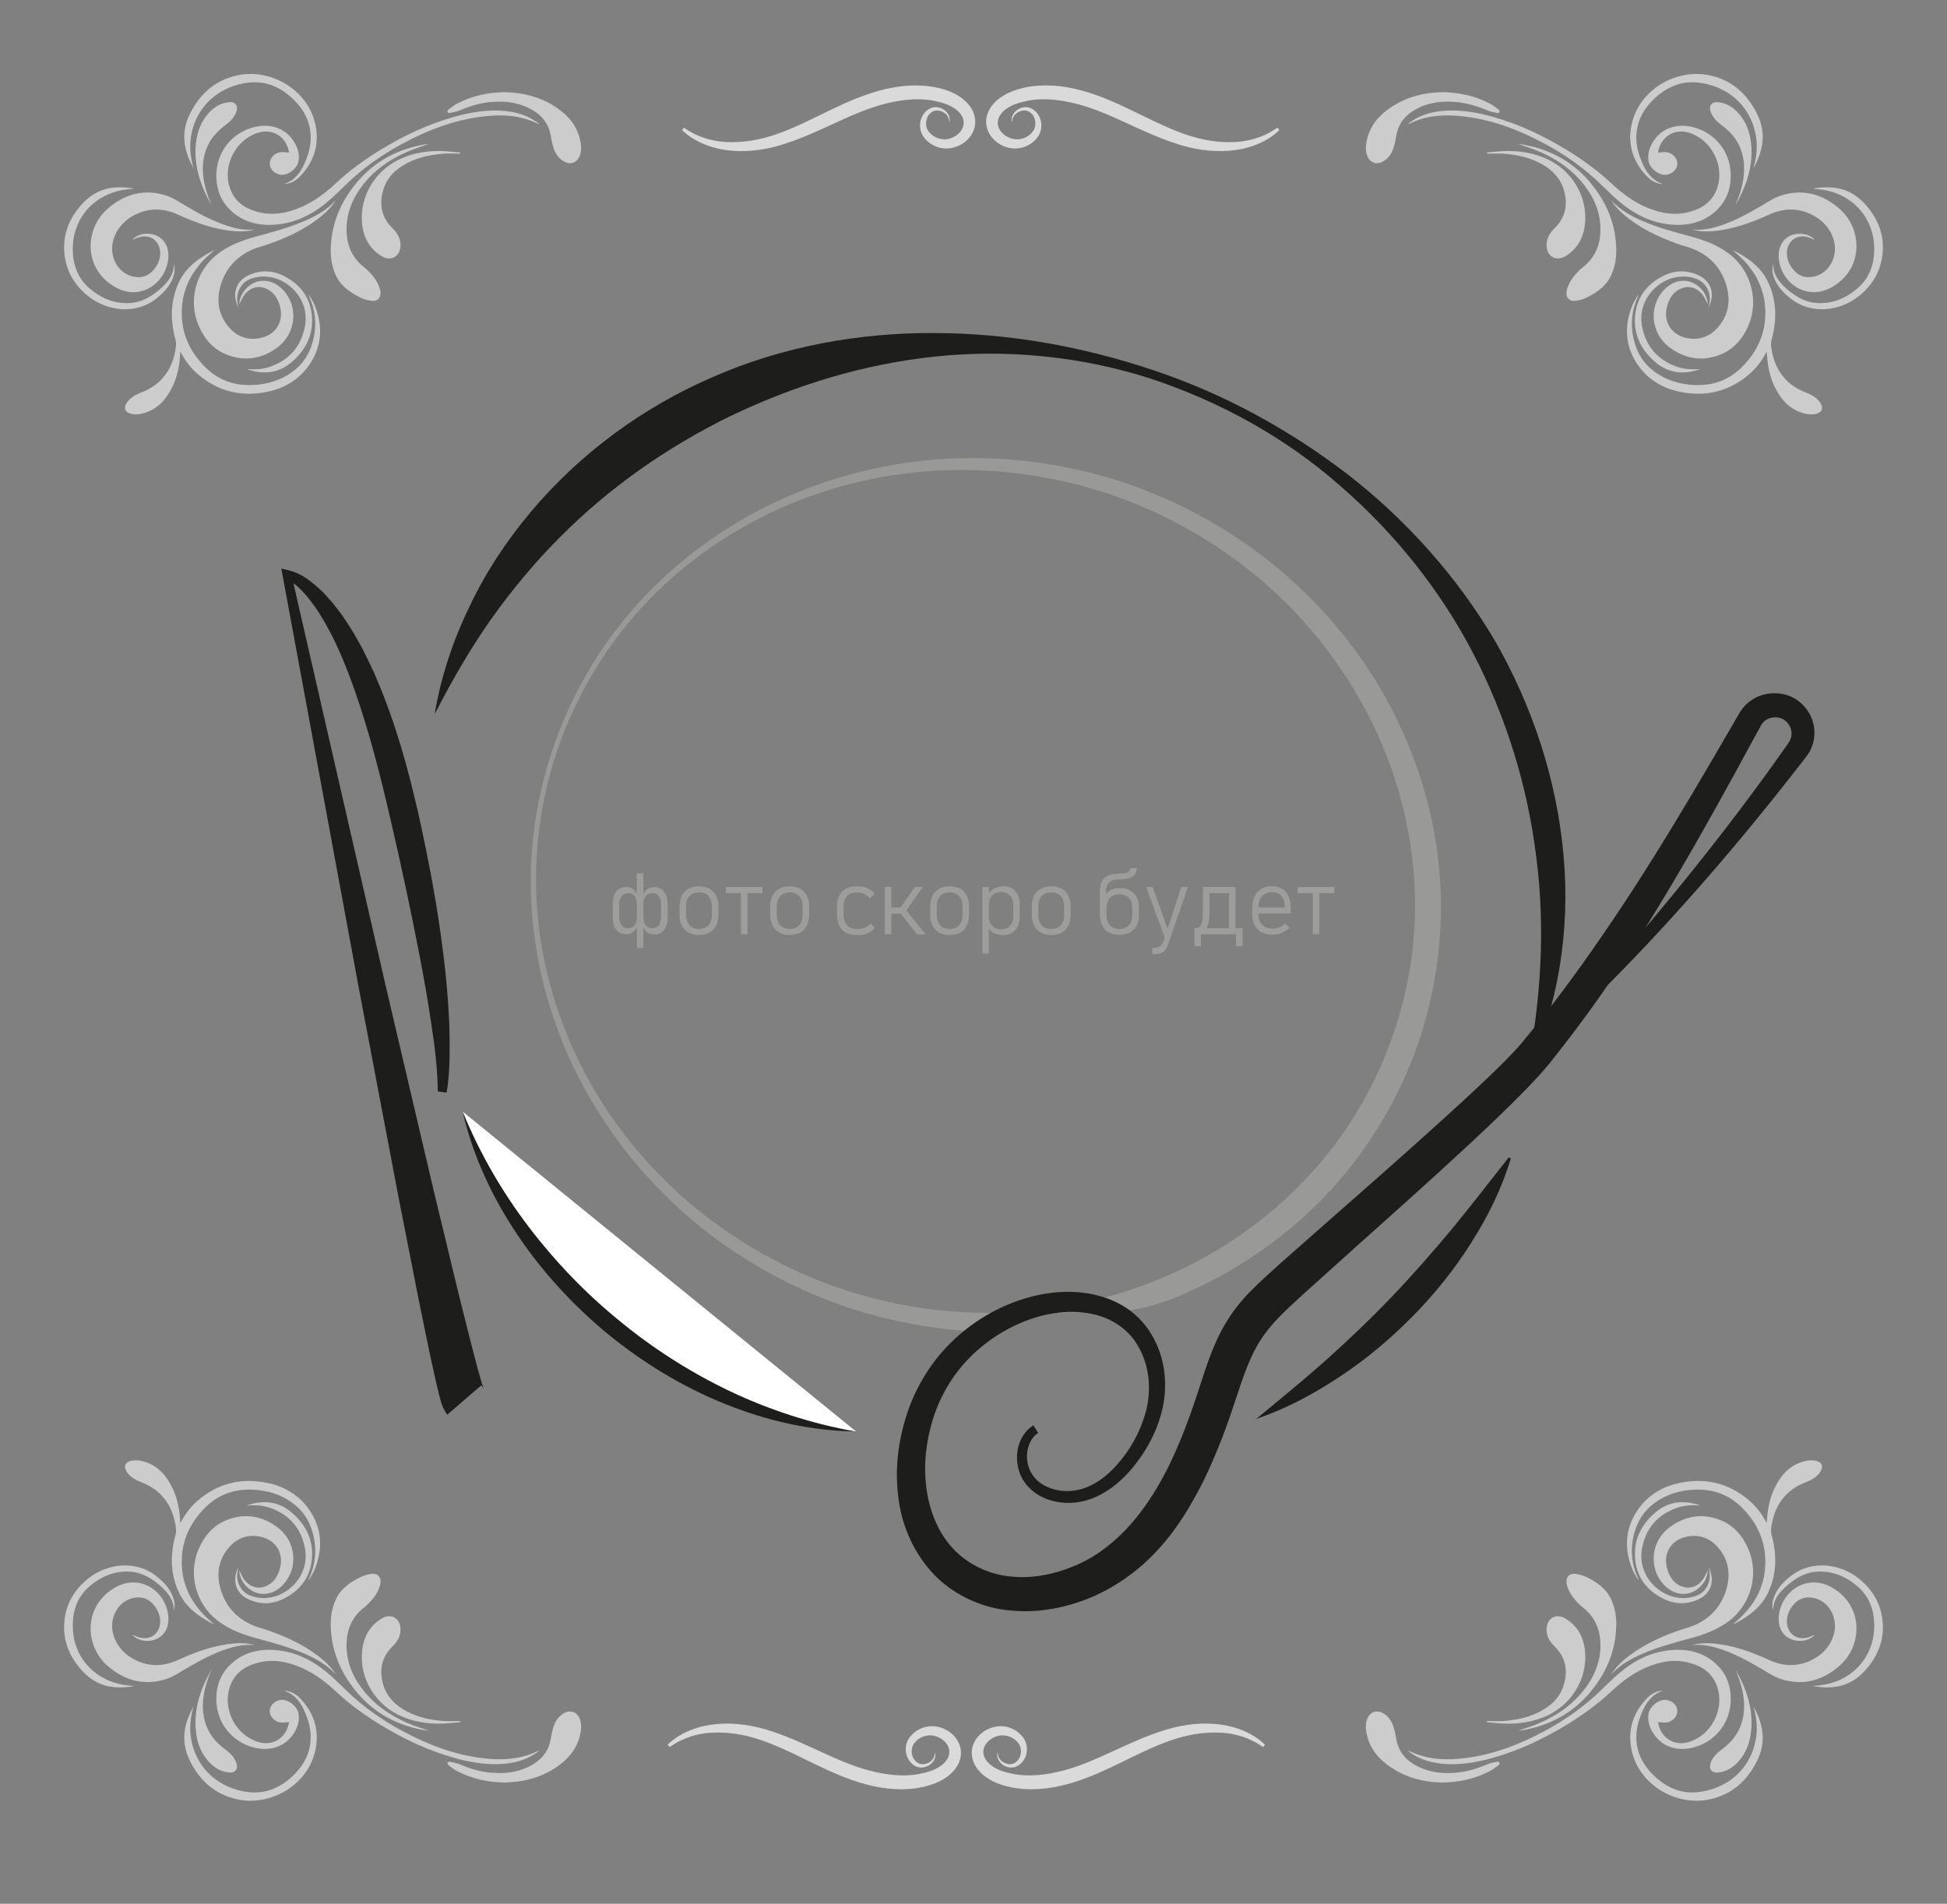
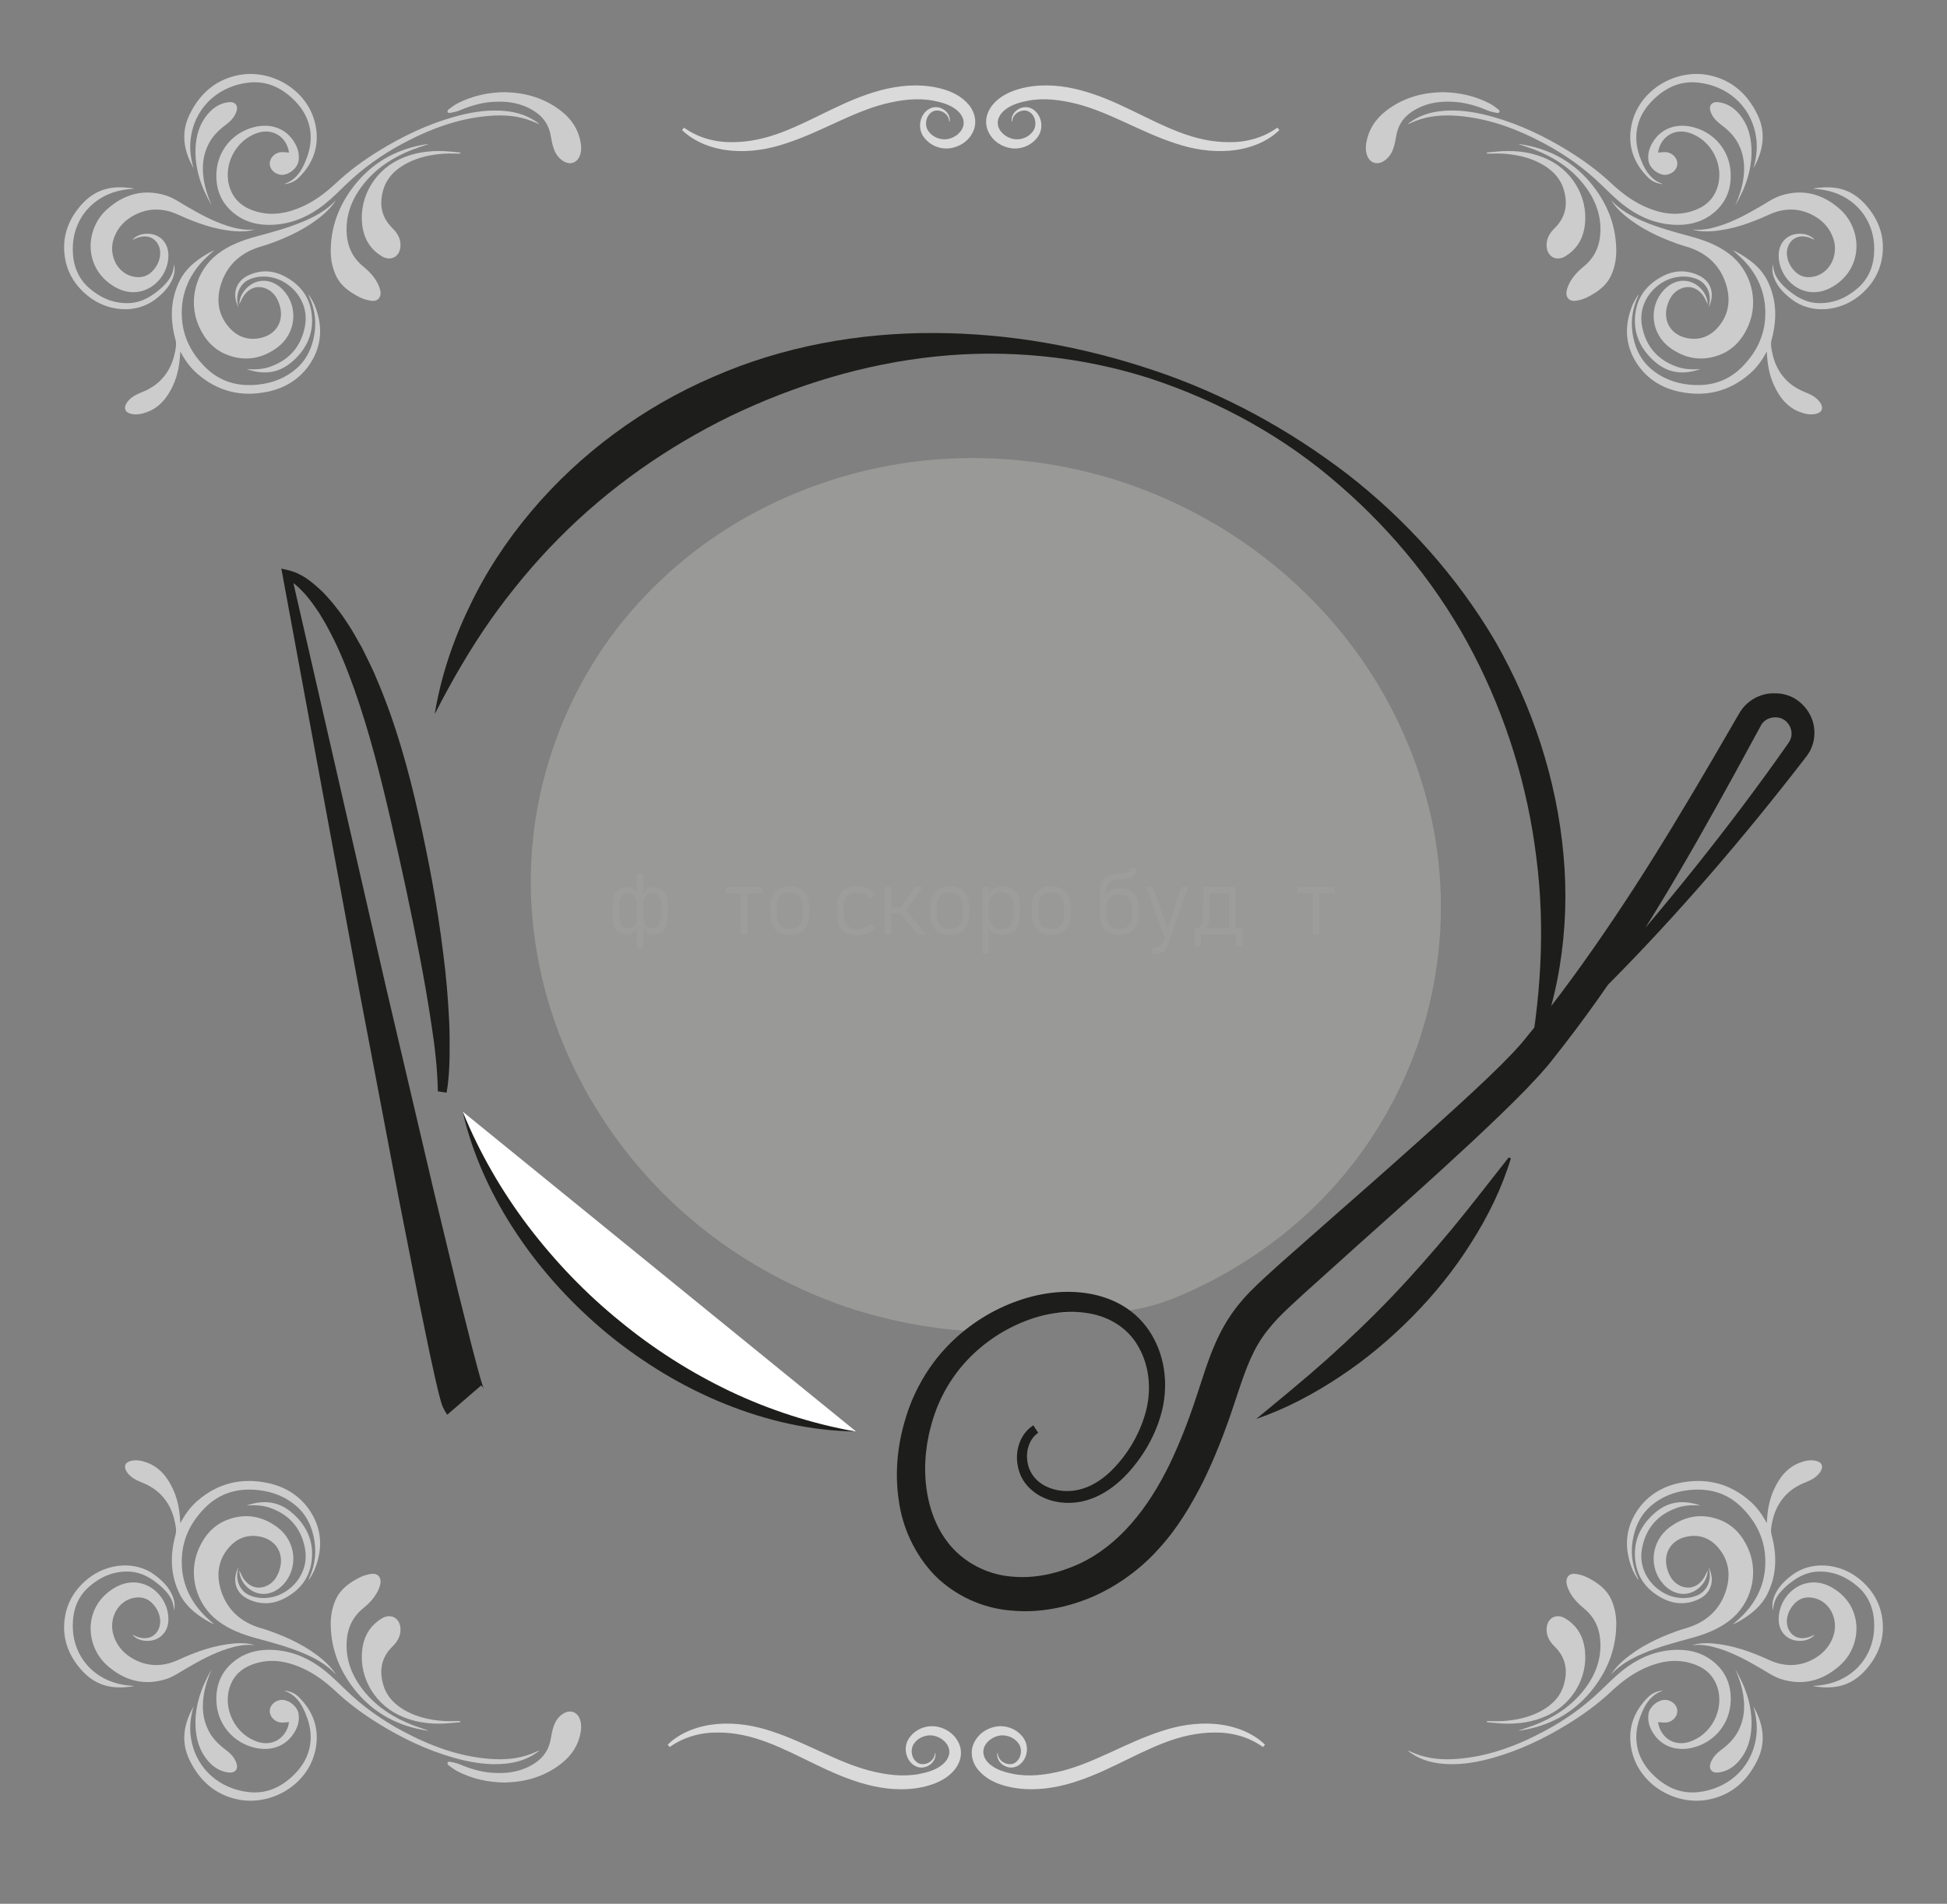
<svg xmlns="http://www.w3.org/2000/svg" id="_Слой_1" data-name="Слой 1" viewBox="0 0 220.22 215.35">
  <rect x="0" y="0" width="220.22" height="215.35" fill="#808080" stroke="none" />
  <defs>
    <style>
      .cls-1 {
        fill: #fff;
      }

      .cls-2 {
        fill: #9d9d9c;
      }

      .cls-3 {
        fill: #dadada;
      }

      .cls-4 {
        fill: #ccc;
      }

      .cls-5 {
        fill: #1d1d1b;
      }

      .cls-6 {
        fill: #999998;
      }
    </style>
  </defs>
  <g>
    <path class="cls-4" d="M182.25,189.38c.38-.62,.88-1.13,1.42-1.6,1.77-1.51,3.82-2.49,5.99-3.27,.36-.13,.72-.24,1.09-.35,2.09-.62,3.63-1.91,4.37-3.94,.66-1.81,.54-3.65-.8-5.18-.9-1.04-2.09-1.5-3.48-1.23-1.92,.37-2.84,2.03-2.2,3.88,.22,.63,.56,1.18,1.13,1.54,1.13,.71,2.38,.34,3.05-.91,.12-.22,.21-.46,.34-.68-.04,.76-.37,1.4-.92,1.91-1.19,1.11-2.87,.97-4.06-.31-1.75-1.89-1.46-4.92,.69-6.5,1.68-1.24,3.57-1.58,5.54-.86,1.61,.58,2.67,1.79,3.34,3.33,1.23,2.84,.31,6.24-2.15,8.12-1.33,1.02-2.85,1.57-4.44,2-1.81,.49-3.62,.98-5.35,1.72-1.33,.57-2.58,1.27-3.57,2.35Z" />
    <path class="cls-4" d="M159.26,198.02c.29,.12,.57,.25,.86,.36,1.51,.59,3.09,.7,4.69,.58,3.56-.27,6.82-1.5,9.93-3.17,2.31-1.24,4.44-2.75,6.33-4.58,.8-.77,1.58-1.56,2.45-2.25,1.57-1.25,3.34-2.09,5.36-2.29,1.9-.19,3.68,.17,5.14,1.48,1.3,1.16,1.82,2.67,1.73,4.38-.13,2.51-1.86,4.57-4.3,5.16-1.76,.43-3.38-.1-4.34-1.46-.49-.69-.77-1.45-.66-2.32,.11-.91,1.24-1.77,2.1-1.61,.68,.13,1.18,.66,1.17,1.26,0,.6-.53,1.19-1.19,1.28-.31,.04-.64-.02-.99-.04,.03,.13,.05,.31,.1,.47,.47,1.49,1.88,2.24,3.38,1.78,2.57-.78,4.08-3.74,3.2-6.28-.5-1.44-1.59-2.24-2.99-2.64-1.82-.53-3.56-.18-5.24,.58-1.42,.65-2.64,1.58-3.77,2.64-1.51,1.42-3.18,2.62-4.93,3.7-2.65,1.62-5.43,2.95-8.42,3.79-1.67,.47-3.38,.78-5.12,.71-1.49-.06-2.9-.38-4.15-1.24-.12-.08-.23-.17-.34-.25,0-.01,.02-.03,.02-.04Z" />
    <path class="cls-4" d="M191.41,186.09c.76-.23,1.54-.25,2.31-.19,2.25,.19,4.34,.94,6.37,1.87,1.8,.83,3.62,.78,5.32-.27,.95-.59,1.66-1.46,1.99-2.55,.55-1.81-.45-3.87-2.34-4.21-.85-.15-1.57,.07-2.15,.72-.42,.47-.69,1.01-.78,1.63-.2,1.38,.91,2.76,2.71,2.01,.13-.05,.26-.12,.4-.18-.2,.31-.78,.61-1.31,.67-1.58,.19-2.77-.85-2.75-2.47,.02-1.92,1.41-3.71,3.3-4.06,1.24-.22,2.32,.17,3.31,.89,3.01,2.2,2.72,6.3,.33,8.43-1.92,1.72-4.19,2.36-6.71,1.54-.8-.26-1.53-.77-2.27-1.2-1.5-.88-3.01-1.7-4.67-2.23-.94-.3-1.89-.49-2.88-.41-.07,0-.13,0-.2,0Z" />
    <path class="cls-4" d="M199.84,172.26c.06-1.32,.26-2.59,.81-3.78,.63-1.37,1.51-2.51,2.99-3.05,.54-.2,1.11-.31,1.69-.2,.74,.14,.97,.65,.55,1.28-.41,.61-1.04,.92-1.69,1.18-.83,.33-1.58,.78-2.2,1.43-.81,.85-1.29,1.86-1.53,3-.06,.28-.12,.56-.14,.85-.01,.21,0,.44,.06,.65,.62,2.28,.6,4.52-.47,6.68-.66,1.33-1.76,2.24-3.02,2.99-.29,.17-.59,.33-.9,.47,.39-.36,.8-.7,1.17-1.08,1.81-1.86,2.67-4.09,2.49-6.67-.15-2.16-1.12-3.97-2.64-5.49-1.68-1.67-3.72-2.22-6.03-1.96-1.6,.18-3.04,.74-4.27,1.8-1.06,.92-1.65,2.09-1.95,3.43-.36,1.61-.2,3.17,.48,4.68,.02,.05,.05,.1,.07,.16,0,0,0,.02,0,.1-.15-.23-.26-.4-.36-.58-.11-.19-.21-.39-.3-.59-.91-2.23-.88-4.42,.41-6.49,1.12-1.78,2.8-2.87,4.85-3.31,3-.64,5.69,0,8.02,2.04,.72,.63,1.29,1.38,1.75,2.22,.04,.08,.09,.16,.14,.24Z" />
    <path class="cls-4" d="M171.79,195.75c.63-.22,1.2-.4,1.76-.61,2.05-.8,3.89-1.94,5.33-3.64,1.37-1.62,2.21-3.46,2.14-5.63-.05-1.57-.62-2.92-1.87-3.94-.74-.6-1.39-1.3-1.77-2.19-.08-.18-.14-.38-.18-.57-.14-.7,.26-1.21,.96-1.14,.46,.05,.94,.19,1.36,.4,1.15,.58,2.19,1.3,2.74,2.54,.42,.95,.58,1.94,.55,2.96-.07,2.86-1.14,5.34-2.96,7.51-2.08,2.46-4.76,3.84-7.93,4.32-.02,0-.04,0-.13,0Z" />
-     <path class="cls-4" d="M162.97,201.62c-2.14-.04-4.35-.64-6.25-2.14-1.14-.9-1.91-2.05-2.17-3.5-.09-.48-.1-.95,.05-1.42,.28-.91,1.13-1.23,1.93-.71,.55,.35,.89,.87,1.08,1.47,.15,.45,.24,.92,.32,1.39,.25,1.48,1.13,2.45,2.42,3.1,1.38,.7,2.85,.84,4.36,.71,1.23-.11,2.4-.47,3.53-.95,.35-.15,.73-.21,1.1-.29,.08-.02,.23,.04,.26,.11,.03,.06-.03,.22-.09,.27-.32,.24-.64,.49-.99,.68-1.66,.86-3.43,1.28-5.54,1.3Z" />
    <path class="cls-4" d="M168.19,194.68c.6,0,1.2,.03,1.79,0,1.47-.1,2.9-.39,4.22-1.08,1.29-.68,2.3-1.64,2.7-3.09,.45-1.59,.18-3.03-1.03-4.23-.55-.54-.95-1.15-.94-1.96,0-1.25,1.06-1.89,2.13-1.24,1.15,.69,1.86,1.74,2.12,3.04,.63,3.17-1.07,6.44-4.05,7.88-1.65,.8-3.41,1.05-5.22,.96-.58-.03-1.15-.1-1.73-.15,0-.04,0-.09,0-.13Z" />
    <path class="cls-4" d="M198.28,192.95c1.14,1.98,1.54,4.03,.48,6.19-1.13,2.29-2.86,3.86-5.4,4.4-3.74,.81-8.05-1.62-8.84-5.7-.44-2.26,.25-4.24,1.89-5.86,.43-.43,.97-.66,1.59-.75,0,.03,0,.05-.01,.05-1.18,.42-1.82,1.35-2.28,2.44-.36,.84-.61,1.72-.63,2.64-.04,1.82,.73,3.3,2.02,4.52,1.39,1.32,3.01,2.05,4.97,1.84,3.1-.33,5.89-2.43,6.52-5.95,.23-1.25,.1-2.48-.25-3.69-.01-.04-.03-.09-.04-.13Z" />
    <path class="cls-4" d="M200.55,182.15c-.15-.53-.07-1.05,.12-1.55,.4-1.02,1.15-1.77,2.01-2.42,2.18-1.66,5.38-1.38,7.59,.4,1.5,1.21,2.43,2.75,2.65,4.67,.22,1.89-.3,3.59-1.46,5.11-.84,1.1-1.85,1.96-3.22,2.32-.9,.24-1.82,.23-2.73,.12-.15-.02-.31-.04-.46-.09,.84-.04,1.65-.17,2.44-.44,2.79-.98,4.52-3.45,4.5-6.41-.01-1.71-.53-3.22-1.85-4.38-1.26-1.1-2.71-1.74-4.41-1.71-1.2,.02-2.21,.5-3.13,1.2-.39,.29-.76,.62-1.09,.98-.57,.62-.96,1.33-.95,2.21Z" />
    <path class="cls-4" d="M196.27,188.81c1.17,2.02,1.95,4.17,1.83,6.55-.07,1.36-.43,2.63-1.3,3.7-.63,.77-1.41,1.32-2.43,1.44-.78,.09-1.15-.41-.86-1.15,.23-.59,.66-1.03,1.16-1.4,.81-.6,1.51-1.29,1.97-2.2,.65-1.28,.75-2.63,.53-4.03-.15-.95-.45-1.86-.83-2.74-.03-.06-.04-.12-.07-.18Z" />
    <path class="cls-4" d="M193.22,177.23c.7,1.24,.56,2.92-1.13,3.69-1.4,.64-2.8,.56-4.14-.17-1.59-.86-2.66-2.14-2.95-3.97-.32-2.04,.3-3.79,1.75-5.25,.78-.78,1.67-1.37,2.79-1.55,.95-.15,1.88,0,2.78,.32-.91-.07-1.81-.03-2.67,.27-2.13,.76-3.45,2.25-3.9,4.46-.62,3,1.65,5.23,3.72,5.64,.86,.17,1.7,.13,2.51-.21,1.07-.45,1.62-1.65,1.34-2.87-.02-.09-.05-.18-.09-.36Z" />
  </g>
  <g>
    <path class="cls-4" d="M37.97,189.38c-.38-.62-.88-1.13-1.42-1.6-1.77-1.51-3.82-2.49-5.99-3.27-.36-.13-.72-.24-1.09-.35-2.09-.62-3.63-1.91-4.37-3.94-.66-1.81-.54-3.65,.8-5.18,.9-1.04,2.09-1.5,3.48-1.23,1.92,.37,2.84,2.03,2.2,3.88-.22,.63-.56,1.18-1.13,1.54-1.13,.71-2.38,.34-3.05-.91-.12-.22-.21-.46-.34-.68,.04,.76,.37,1.4,.92,1.91,1.19,1.11,2.87,.97,4.06-.31,1.75-1.89,1.46-4.92-.69-6.5-1.68-1.24-3.57-1.58-5.54-.86-1.61,.58-2.67,1.79-3.34,3.33-1.23,2.84-.31,6.24,2.15,8.12,1.33,1.02,2.85,1.57,4.44,2,1.81,.49,3.62,.98,5.35,1.72,1.33,.57,2.58,1.27,3.57,2.35Z" />
    <path class="cls-4" d="M60.97,198.02c-.29,.12-.57,.25-.86,.36-1.51,.59-3.09,.7-4.69,.58-3.56-.27-6.82-1.5-9.93-3.17-2.31-1.24-4.44-2.75-6.33-4.58-.8-.77-1.58-1.56-2.45-2.25-1.57-1.25-3.34-2.09-5.36-2.29-1.9-.19-3.68,.17-5.14,1.48-1.3,1.16-1.82,2.67-1.73,4.38,.13,2.51,1.86,4.57,4.3,5.16,1.76,.43,3.38-.1,4.34-1.46,.49-.69,.77-1.45,.66-2.32-.11-.91-1.24-1.77-2.1-1.61-.68,.13-1.18,.66-1.17,1.26,0,.6,.53,1.19,1.19,1.28,.31,.04,.64-.02,.99-.04-.03,.13-.05,.31-.1,.47-.47,1.49-1.88,2.24-3.38,1.78-2.57-.78-4.08-3.74-3.2-6.28,.5-1.44,1.59-2.24,2.99-2.64,1.82-.53,3.56-.18,5.24,.58,1.42,.65,2.64,1.58,3.77,2.64,1.51,1.42,3.18,2.62,4.93,3.7,2.65,1.62,5.43,2.95,8.42,3.79,1.67,.47,3.38,.78,5.12,.71,1.49-.06,2.9-.38,4.15-1.24,.12-.08,.23-.17,.34-.25,0-.01-.02-.03-.02-.04Z" />
    <path class="cls-4" d="M28.82,186.09c-.76-.23-1.54-.25-2.31-.19-2.25,.19-4.34,.94-6.37,1.87-1.8,.83-3.62,.78-5.32-.27-.95-.59-1.66-1.46-1.99-2.55-.55-1.81,.45-3.87,2.34-4.21,.85-.15,1.57,.07,2.15,.72,.42,.47,.69,1.01,.78,1.63,.2,1.38-.91,2.76-2.71,2.01-.13-.05-.26-.12-.4-.18,.2,.31,.78,.61,1.31,.67,1.58,.19,2.77-.85,2.75-2.47-.02-1.92-1.41-3.71-3.3-4.06-1.24-.22-2.32,.17-3.31,.89-3.01,2.2-2.72,6.3-.33,8.43,1.92,1.72,4.19,2.36,6.71,1.54,.8-.26,1.53-.77,2.27-1.2,1.5-.88,3.01-1.7,4.67-2.23,.94-.3,1.89-.49,2.88-.41,.07,0,.13,0,.2,0Z" />
    <path class="cls-4" d="M20.39,172.26c-.06-1.32-.26-2.59-.81-3.78-.63-1.37-1.51-2.51-2.99-3.05-.54-.2-1.11-.31-1.69-.2-.74,.14-.97,.65-.55,1.28,.41,.61,1.04,.92,1.69,1.18,.83,.33,1.58,.78,2.2,1.43,.81,.85,1.29,1.86,1.53,3,.06,.28,.12,.56,.14,.85,.01,.21,0,.44-.06,.65-.62,2.28-.6,4.52,.47,6.68,.66,1.33,1.76,2.24,3.02,2.99,.29,.17,.59,.33,.9,.47-.39-.36-.8-.7-1.17-1.08-1.81-1.86-2.67-4.09-2.49-6.67,.15-2.16,1.12-3.97,2.64-5.49,1.68-1.67,3.72-2.22,6.03-1.96,1.6,.18,3.04,.74,4.27,1.8,1.06,.92,1.65,2.09,1.95,3.43,.36,1.61,.2,3.17-.48,4.68-.02,.05-.05,.1-.07,.16,0,0,0,.02,0,.1,.15-.23,.26-.4,.36-.58,.11-.19,.21-.39,.3-.59,.91-2.23,.88-4.42-.41-6.49-1.12-1.78-2.8-2.87-4.85-3.31-3-.64-5.69,0-8.02,2.04-.72,.63-1.29,1.38-1.75,2.22-.04,.08-.09,.16-.14,.24Z" />
    <path class="cls-4" d="M48.43,195.75c-.63-.22-1.2-.4-1.76-.61-2.05-.8-3.89-1.94-5.33-3.64-1.37-1.62-2.21-3.46-2.14-5.63,.05-1.57,.62-2.92,1.87-3.94,.74-.6,1.39-1.3,1.77-2.19,.08-.18,.14-.38,.18-.57,.14-.7-.26-1.21-.96-1.14-.46,.05-.94,.19-1.36,.4-1.15,.58-2.19,1.3-2.74,2.54-.42,.95-.58,1.94-.55,2.96,.07,2.86,1.14,5.34,2.96,7.51,2.08,2.46,4.76,3.84,7.93,4.32,.02,0,.04,0,.13,0Z" />
    <path class="cls-4" d="M57.25,201.62c2.14-.04,4.35-.64,6.25-2.14,1.14-.9,1.91-2.05,2.17-3.5,.09-.48,.1-.95-.05-1.42-.28-.91-1.13-1.23-1.93-.71-.55,.35-.89,.87-1.08,1.47-.15,.45-.24,.92-.32,1.39-.25,1.48-1.13,2.45-2.42,3.1-1.38,.7-2.85,.84-4.36,.71-1.23-.11-2.4-.47-3.53-.95-.35-.15-.73-.21-1.1-.29-.08-.02-.23,.04-.26,.11-.03,.06,.03,.22,.09,.27,.32,.24,.64,.49,.99,.68,1.66,.86,3.43,1.28,5.54,1.3Z" />
    <path class="cls-4" d="M52.04,194.68c-.6,0-1.2,.03-1.79,0-1.47-.1-2.9-.39-4.22-1.08-1.29-.68-2.3-1.64-2.7-3.09-.45-1.59-.18-3.03,1.03-4.23,.55-.54,.95-1.15,.94-1.96,0-1.25-1.06-1.89-2.13-1.24-1.15,.69-1.86,1.74-2.12,3.04-.63,3.17,1.07,6.44,4.05,7.88,1.65,.8,3.41,1.05,5.22,.96,.58-.03,1.15-.1,1.73-.15,0-.04,0-.09,0-.13Z" />
    <path class="cls-4" d="M21.94,192.95c-1.14,1.98-1.54,4.03-.48,6.19,1.13,2.29,2.86,3.86,5.4,4.4,3.74,.81,8.05-1.62,8.84-5.7,.44-2.26-.25-4.24-1.89-5.86-.43-.43-.97-.66-1.59-.75,0,.03,0,.05,.01,.05,1.18,.42,1.82,1.35,2.28,2.44,.36,.84,.61,1.72,.63,2.64,.04,1.82-.73,3.3-2.02,4.52-1.39,1.32-3.01,2.05-4.97,1.84-3.1-.33-5.89-2.43-6.52-5.95-.23-1.25-.1-2.48,.25-3.69,.01-.04,.03-.09,.04-.13Z" />
    <path class="cls-4" d="M19.67,182.15c.15-.53,.07-1.05-.12-1.55-.4-1.02-1.15-1.77-2.01-2.42-2.18-1.66-5.38-1.38-7.59,.4-1.5,1.21-2.43,2.75-2.65,4.67-.22,1.89,.3,3.59,1.46,5.11,.84,1.1,1.85,1.96,3.22,2.32,.9,.24,1.82,.23,2.73,.12,.15-.02,.31-.04,.46-.09-.84-.04-1.65-.17-2.44-.44-2.79-.98-4.52-3.45-4.5-6.41,.01-1.71,.53-3.22,1.85-4.38,1.26-1.1,2.71-1.74,4.41-1.71,1.2,.02,2.21,.5,3.13,1.2,.39,.29,.76,.62,1.09,.98,.57,.62,.96,1.33,.95,2.21Z" />
    <path class="cls-4" d="M23.95,188.81c-1.17,2.02-1.95,4.17-1.83,6.55,.07,1.36,.43,2.63,1.3,3.7,.63,.77,1.41,1.32,2.43,1.44,.78,.09,1.15-.41,.86-1.15-.23-.59-.66-1.03-1.16-1.4-.81-.6-1.51-1.29-1.97-2.2-.65-1.28-.75-2.63-.53-4.03,.15-.95,.45-1.86,.83-2.74,.03-.06,.04-.12,.07-.18Z" />
    <path class="cls-4" d="M27,177.23c-.7,1.24-.56,2.92,1.13,3.69,1.4,.64,2.8,.56,4.14-.17,1.59-.86,2.66-2.14,2.95-3.97,.32-2.04-.3-3.79-1.75-5.25-.78-.78-1.67-1.37-2.79-1.55-.95-.15-1.88,0-2.78,.32,.91-.07,1.81-.03,2.67,.27,2.13,.76,3.45,2.25,3.9,4.46,.62,3-1.65,5.23-3.72,5.64-.86,.17-1.7,.13-2.51-.21-1.07-.45-1.62-1.65-1.34-2.87,.02-.09,.05-.18,.09-.36Z" />
  </g>
  <g>
    <path class="cls-3" d="M75.52,197.35c1.49-1.45,3.59-2.17,5.65-2.34,2.08-.17,4.19,.18,6.14,.84,3.92,1.28,7.35,3.48,11.09,4.45,1.86,.47,3.78,.72,5.6,.36,.91-.18,1.79-.44,2.46-.95,.68-.49,1.05-1.21,.88-1.88-.16-.69-.89-1.32-1.68-1.48-.76-.19-1.72,.13-2.21,.79-.52,.6-.43,1.73,.29,2.22,.66,.52,1.99-.03,2-1.05h.05c.19,1.07-1.2,2.05-2.28,1.45-1.04-.56-1.39-2.04-.73-3.08,.65-1,1.85-1.55,3.06-1.39,1.17,.17,2.29,.92,2.72,2.17,.21,.63,.16,1.33-.1,1.92-.26,.6-.67,1.07-1.12,1.44-.91,.74-2,1.11-3.04,1.34-2.12,.44-4.3,.23-6.31-.31-4.07-1.08-7.48-3.35-11.12-4.73-1.82-.7-3.71-1.15-5.65-1.14-1.93-.03-3.87,.49-5.47,1.64l-.23-.27Z" />
    <path class="cls-3" d="M142.85,197.62c-1.6-1.15-3.54-1.67-5.47-1.64-1.94,0-3.83,.44-5.65,1.14-3.65,1.38-7.05,3.65-11.12,4.73-2.01,.53-4.18,.75-6.31,.31-1.04-.22-2.13-.59-3.04-1.34-.45-.37-.87-.84-1.12-1.44-.25-.59-.31-1.29-.1-1.92,.43-1.25,1.55-2,2.72-2.17,1.21-.16,2.41,.39,3.06,1.39,.66,1.04,.31,2.52-.73,3.08-1.09,.6-2.47-.38-2.28-1.46h.05c0,1.03,1.33,1.58,2,1.06,.71-.5,.81-1.62,.29-2.22-.49-.65-1.45-.98-2.21-.79-.79,.16-1.52,.79-1.68,1.48-.17,.67,.2,1.4,.88,1.88,.67,.51,1.55,.77,2.46,.95,1.82,.36,3.74,.11,5.6-.36,3.73-.97,7.16-3.17,11.09-4.45,1.94-.66,4.06-1.02,6.14-.84,2.06,.17,4.16,.9,5.65,2.34l-.23,.27Z" />
  </g>
  <g>
    <path class="cls-4" d="M37.97,22.68c-.38,.62-.88,1.13-1.42,1.6-1.77,1.51-3.82,2.49-5.99,3.27-.36,.13-.72,.24-1.09,.35-2.09,.62-3.63,1.91-4.37,3.94-.66,1.81-.54,3.65,.8,5.18,.9,1.04,2.09,1.5,3.48,1.23,1.92-.37,2.84-2.03,2.2-3.88-.22-.63-.56-1.18-1.13-1.54-1.13-.71-2.38-.34-3.05,.91-.12,.22-.21,.46-.34,.68,.04-.76,.37-1.4,.92-1.91,1.19-1.11,2.87-.97,4.06,.31,1.75,1.89,1.46,4.92-.69,6.5-1.68,1.24-3.57,1.58-5.54,.86-1.61-.58-2.67-1.79-3.34-3.33-1.23-2.84-.31-6.24,2.15-8.12,1.33-1.02,2.85-1.57,4.44-2,1.81-.49,3.62-.98,5.35-1.72,1.33-.57,2.58-1.27,3.57-2.35Z" />
    <path class="cls-4" d="M60.97,14.04c-.29-.12-.57-.25-.86-.36-1.51-.59-3.09-.7-4.69-.58-3.56,.27-6.82,1.5-9.93,3.17-2.31,1.24-4.44,2.75-6.33,4.58-.8,.77-1.58,1.56-2.45,2.25-1.57,1.25-3.34,2.09-5.36,2.29-1.9,.19-3.68-.17-5.14-1.48-1.3-1.16-1.82-2.67-1.73-4.38,.13-2.51,1.86-4.57,4.3-5.16,1.76-.43,3.38,.1,4.34,1.46,.49,.69,.77,1.45,.66,2.32-.11,.91-1.24,1.77-2.1,1.61-.68-.13-1.18-.66-1.17-1.26,0-.6,.53-1.19,1.19-1.28,.31-.04,.64,.02,.99,.04-.03-.13-.05-.31-.1-.47-.47-1.49-1.88-2.24-3.38-1.78-2.57,.78-4.08,3.74-3.2,6.28,.5,1.44,1.59,2.24,2.99,2.64,1.82,.53,3.56,.18,5.24-.58,1.42-.65,2.64-1.58,3.77-2.64,1.51-1.42,3.18-2.62,4.93-3.7,2.65-1.62,5.43-2.95,8.42-3.79,1.67-.47,3.38-.78,5.12-.71,1.49,.06,2.9,.38,4.15,1.24,.12,.08,.23,.17,.34,.25,0,.01-.02,.03-.02,.04Z" />
    <path class="cls-4" d="M28.82,25.96c-.76,.23-1.54,.25-2.31,.19-2.25-.19-4.34-.94-6.37-1.87-1.8-.83-3.62-.78-5.32,.27-.95,.59-1.66,1.46-1.99,2.55-.55,1.81,.45,3.87,2.34,4.21,.85,.15,1.57-.07,2.15-.72,.42-.47,.69-1.01,.78-1.63,.2-1.38-.91-2.76-2.71-2.01-.13,.05-.26,.12-.4,.18,.2-.31,.78-.61,1.31-.67,1.58-.19,2.77,.85,2.75,2.47-.02,1.92-1.41,3.71-3.3,4.06-1.24,.22-2.32-.17-3.31-.89-3.01-2.2-2.72-6.3-.33-8.43,1.92-1.72,4.19-2.36,6.71-1.54,.8,.26,1.53,.77,2.27,1.2,1.5,.88,3.01,1.7,4.67,2.23,.94,.3,1.89,.49,2.88,.41,.07,0,.13,0,.2,0Z" />
    <path class="cls-4" d="M20.39,39.8c-.06,1.32-.26,2.59-.81,3.78-.63,1.37-1.51,2.51-2.99,3.05-.54,.2-1.11,.31-1.69,.2-.74-.14-.97-.65-.55-1.28,.41-.61,1.04-.92,1.69-1.18,.83-.33,1.58-.78,2.2-1.43,.81-.85,1.29-1.86,1.53-3,.06-.28,.12-.56,.14-.85,.01-.21,0-.44-.06-.65-.62-2.28-.6-4.52,.47-6.68,.66-1.33,1.76-2.24,3.02-2.99,.29-.17,.59-.33,.9-.47-.39,.36-.8,.7-1.17,1.08-1.81,1.86-2.67,4.09-2.49,6.67,.15,2.16,1.12,3.97,2.64,5.49,1.68,1.67,3.72,2.22,6.03,1.96,1.6-.18,3.04-.74,4.27-1.8,1.06-.92,1.65-2.09,1.95-3.43,.36-1.61,.2-3.17-.48-4.68-.02-.05-.05-.1-.07-.16,0,0,0-.02,0-.1,.15,.23,.26,.4,.36,.58,.11,.19,.21,.39,.3,.59,.91,2.23,.88,4.42-.41,6.49-1.12,1.78-2.8,2.87-4.85,3.31-3,.64-5.69,0-8.02-2.04-.72-.63-1.29-1.38-1.75-2.22-.04-.08-.09-.16-.14-.24Z" />
    <path class="cls-4" d="M48.43,16.31c-.63,.22-1.2,.4-1.76,.61-2.05,.8-3.89,1.94-5.33,3.64-1.37,1.62-2.21,3.46-2.14,5.63,.05,1.57,.62,2.92,1.87,3.94,.74,.6,1.39,1.3,1.77,2.19,.08,.18,.14,.38,.18,.57,.14,.7-.26,1.21-.96,1.14-.46-.05-.94-.19-1.36-.4-1.15-.58-2.19-1.3-2.74-2.54-.42-.95-.58-1.94-.55-2.96,.07-2.86,1.14-5.34,2.96-7.51,2.08-2.46,4.76-3.84,7.93-4.32,.02,0,.04,0,.13,0Z" />
    <path class="cls-4" d="M57.25,10.44c2.14,.04,4.35,.64,6.25,2.14,1.14,.9,1.91,2.05,2.17,3.5,.09,.48,.1,.95-.05,1.42-.28,.91-1.13,1.23-1.93,.71-.55-.35-.89-.87-1.08-1.47-.15-.45-.24-.92-.32-1.39-.25-1.48-1.13-2.45-2.42-3.1-1.38-.7-2.85-.84-4.36-.71-1.23,.11-2.4,.47-3.53,.95-.35,.15-.73,.21-1.1,.29-.08,.02-.23-.04-.26-.11-.03-.06,.03-.22,.09-.27,.32-.24,.64-.49,.99-.68,1.66-.86,3.43-1.28,5.54-1.3Z" />
    <path class="cls-4" d="M52.04,17.38c-.6,0-1.2-.03-1.79,0-1.47,.1-2.9,.39-4.22,1.08-1.29,.68-2.3,1.64-2.7,3.09-.45,1.59-.18,3.03,1.03,4.23,.55,.54,.95,1.15,.94,1.96,0,1.25-1.06,1.89-2.13,1.24-1.15-.69-1.86-1.74-2.12-3.04-.63-3.17,1.07-6.44,4.05-7.88,1.65-.8,3.41-1.05,5.22-.96,.58,.03,1.15,.1,1.73,.15,0,.04,0,.09,0,.13Z" />
    <path class="cls-4" d="M21.94,19.11c-1.14-1.98-1.54-4.03-.48-6.19,1.13-2.29,2.86-3.86,5.4-4.4,3.74-.81,8.05,1.62,8.84,5.7,.44,2.26-.25,4.24-1.89,5.86-.43,.43-.97,.66-1.59,.75,0-.03,0-.05,.01-.05,1.18-.42,1.82-1.35,2.28-2.44,.36-.84,.61-1.72,.63-2.64,.04-1.82-.73-3.3-2.02-4.52-1.39-1.32-3.01-2.05-4.97-1.84-3.1,.33-5.89,2.43-6.52,5.95-.23,1.25-.1,2.48,.25,3.69,.01,.04,.03,.09,.04,.13Z" />
    <path class="cls-4" d="M19.67,29.91c.15,.53,.07,1.05-.12,1.55-.4,1.02-1.15,1.77-2.01,2.42-2.18,1.66-5.38,1.38-7.59-.4-1.5-1.21-2.43-2.75-2.65-4.67-.22-1.89,.3-3.59,1.46-5.11,.84-1.1,1.85-1.96,3.22-2.32,.9-.24,1.82-.23,2.73-.12,.15,.02,.31,.04,.46,.09-.84,.04-1.65,.17-2.44,.44-2.79,.98-4.52,3.45-4.5,6.41,.01,1.71,.53,3.22,1.85,4.38,1.26,1.1,2.71,1.74,4.41,1.71,1.2-.02,2.21-.5,3.13-1.2,.39-.29,.76-.62,1.09-.98,.57-.62,.96-1.33,.95-2.21Z" />
    <path class="cls-4" d="M23.95,23.25c-1.17-2.02-1.95-4.17-1.83-6.55,.07-1.36,.43-2.63,1.3-3.7,.63-.77,1.41-1.32,2.43-1.44,.78-.09,1.15,.41,.86,1.15-.23,.59-.66,1.03-1.16,1.4-.81,.6-1.51,1.29-1.97,2.2-.65,1.28-.75,2.63-.53,4.03,.15,.95,.45,1.86,.83,2.74,.03,.06,.04,.12,.07,.18Z" />
    <path class="cls-4" d="M27,34.82c-.7-1.24-.56-2.92,1.13-3.69,1.4-.64,2.8-.56,4.14,.17,1.59,.86,2.66,2.14,2.95,3.97,.32,2.04-.3,3.79-1.75,5.25-.78,.78-1.67,1.37-2.79,1.55-.95,.15-1.88,0-2.78-.32,.91,.07,1.81,.03,2.67-.27,2.13-.76,3.45-2.25,3.9-4.46,.62-3-1.65-5.23-3.72-5.64-.86-.17-1.7-.13-2.51,.21-1.07,.45-1.62,1.65-1.34,2.87,.02,.09,.05,.18,.09,.36Z" />
  </g>
  <g>
    <path class="cls-4" d="M182.25,22.68c.38,.62,.88,1.13,1.42,1.6,1.77,1.51,3.82,2.49,5.99,3.27,.36,.13,.72,.24,1.09,.35,2.09,.62,3.63,1.91,4.37,3.94,.66,1.81,.54,3.65-.8,5.18-.9,1.04-2.09,1.5-3.48,1.23-1.92-.37-2.84-2.03-2.2-3.88,.22-.63,.56-1.18,1.13-1.54,1.13-.71,2.38-.34,3.05,.91,.12,.22,.21,.46,.34,.68-.04-.76-.37-1.4-.92-1.91-1.19-1.11-2.87-.97-4.06,.31-1.75,1.89-1.46,4.92,.69,6.5,1.68,1.24,3.57,1.58,5.54,.86,1.61-.58,2.67-1.79,3.34-3.33,1.23-2.84,.31-6.24-2.15-8.12-1.33-1.02-2.85-1.57-4.44-2-1.81-.49-3.62-.98-5.35-1.72-1.33-.57-2.58-1.27-3.57-2.35Z" />
    <path class="cls-4" d="M159.26,14.04c.29-.12,.57-.25,.86-.36,1.51-.59,3.09-.7,4.69-.58,3.56,.27,6.82,1.5,9.93,3.17,2.31,1.24,4.44,2.75,6.33,4.58,.8,.77,1.58,1.56,2.45,2.25,1.57,1.25,3.34,2.09,5.36,2.29,1.9,.19,3.68-.17,5.14-1.48,1.3-1.16,1.82-2.67,1.73-4.38-.13-2.51-1.86-4.57-4.3-5.16-1.76-.43-3.38,.1-4.34,1.46-.49,.69-.77,1.45-.66,2.32,.11,.91,1.24,1.77,2.1,1.61,.68-.13,1.18-.66,1.17-1.26,0-.6-.53-1.19-1.19-1.28-.31-.04-.64,.02-.99,.04,.03-.13,.05-.31,.1-.47,.47-1.49,1.88-2.24,3.38-1.78,2.57,.78,4.08,3.74,3.2,6.28-.5,1.44-1.59,2.24-2.99,2.64-1.82,.53-3.56,.18-5.24-.58-1.42-.65-2.64-1.58-3.77-2.64-1.51-1.42-3.18-2.62-4.93-3.7-2.65-1.62-5.43-2.95-8.42-3.79-1.67-.47-3.38-.78-5.12-.71-1.49,.06-2.9,.38-4.15,1.24-.12,.08-.23,.17-.34,.25,0,.01,.02,.03,.02,.04Z" />
    <path class="cls-4" d="M191.41,25.96c.76,.23,1.54,.25,2.31,.19,2.25-.19,4.34-.94,6.37-1.87,1.8-.83,3.62-.78,5.32,.27,.95,.59,1.66,1.46,1.99,2.55,.55,1.81-.45,3.87-2.34,4.21-.85,.15-1.57-.07-2.15-.72-.42-.47-.69-1.01-.78-1.63-.2-1.38,.91-2.76,2.71-2.01,.13,.05,.26,.12,.4,.18-.2-.31-.78-.61-1.31-.67-1.58-.19-2.77,.85-2.75,2.47,.02,1.92,1.41,3.71,3.3,4.06,1.24,.22,2.32-.17,3.31-.89,3.01-2.2,2.72-6.3,.33-8.43-1.92-1.72-4.19-2.36-6.71-1.54-.8,.26-1.53,.77-2.27,1.2-1.5,.88-3.01,1.7-4.67,2.23-.94,.3-1.89,.49-2.88,.41-.07,0-.13,0-.2,0Z" />
    <path class="cls-4" d="M199.84,39.8c.06,1.32,.26,2.59,.81,3.78,.63,1.37,1.51,2.51,2.99,3.05,.54,.2,1.11,.31,1.69,.2,.74-.14,.97-.65,.55-1.28-.41-.61-1.04-.92-1.69-1.18-.83-.33-1.58-.78-2.2-1.43-.81-.85-1.29-1.86-1.53-3-.06-.28-.12-.56-.14-.85-.01-.21,0-.44,.06-.65,.62-2.28,.6-4.52-.47-6.68-.66-1.33-1.76-2.24-3.02-2.99-.29-.17-.59-.33-.9-.47,.39,.36,.8,.7,1.17,1.08,1.81,1.86,2.67,4.09,2.49,6.67-.15,2.16-1.12,3.97-2.64,5.49-1.68,1.67-3.72,2.22-6.03,1.96-1.6-.18-3.04-.74-4.27-1.8-1.06-.92-1.65-2.09-1.95-3.43-.36-1.61-.2-3.17,.48-4.68,.02-.05,.05-.1,.07-.16,0,0,0-.02,0-.1-.15,.23-.26,.4-.36,.58-.11,.19-.21,.39-.3,.59-.91,2.23-.88,4.42,.41,6.49,1.12,1.78,2.8,2.87,4.85,3.31,3,.64,5.69,0,8.02-2.04,.72-.63,1.29-1.38,1.75-2.22,.04-.08,.09-.16,.14-.24Z" />
    <path class="cls-4" d="M171.79,16.31c.63,.22,1.2,.4,1.76,.61,2.05,.8,3.89,1.94,5.33,3.64,1.37,1.62,2.21,3.46,2.14,5.63-.05,1.57-.62,2.92-1.87,3.94-.74,.6-1.39,1.3-1.77,2.19-.08,.18-.14,.38-.18,.57-.14,.7,.26,1.21,.96,1.14,.46-.05,.94-.19,1.36-.4,1.15-.58,2.19-1.3,2.74-2.54,.42-.95,.58-1.94,.55-2.96-.07-2.86-1.14-5.34-2.96-7.51-2.08-2.46-4.76-3.84-7.93-4.32-.02,0-.04,0-.13,0Z" />
    <path class="cls-4" d="M162.97,10.44c-2.14,.04-4.35,.64-6.25,2.14-1.14,.9-1.91,2.05-2.17,3.5-.09,.48-.1,.95,.05,1.42,.28,.91,1.13,1.23,1.93,.71,.55-.35,.89-.87,1.08-1.47,.15-.45,.24-.92,.32-1.39,.25-1.48,1.13-2.45,2.42-3.1,1.38-.7,2.85-.84,4.36-.71,1.23,.11,2.4,.47,3.53,.95,.35,.15,.73,.21,1.1,.29,.08,.02,.23-.04,.26-.11,.03-.06-.03-.22-.09-.27-.32-.24-.64-.49-.99-.68-1.66-.86-3.43-1.28-5.54-1.3Z" />
    <path class="cls-4" d="M168.19,17.38c.6,0,1.2-.03,1.79,0,1.47,.1,2.9,.39,4.22,1.08,1.29,.68,2.3,1.64,2.7,3.09,.45,1.59,.18,3.03-1.03,4.23-.55,.54-.95,1.15-.94,1.96,0,1.25,1.06,1.89,2.13,1.24,1.15-.69,1.86-1.74,2.12-3.04,.63-3.17-1.07-6.44-4.05-7.88-1.65-.8-3.41-1.05-5.22-.96-.58,.03-1.15,.1-1.73,.15,0,.04,0,.09,0,.13Z" />
    <path class="cls-4" d="M198.28,19.11c1.14-1.98,1.54-4.03,.48-6.19-1.13-2.29-2.86-3.86-5.4-4.4-3.74-.81-8.05,1.62-8.84,5.7-.44,2.26,.25,4.24,1.89,5.86,.43,.43,.97,.66,1.59,.75,0-.03,0-.05-.01-.05-1.18-.42-1.82-1.35-2.28-2.44-.36-.84-.61-1.72-.63-2.64-.04-1.82,.73-3.3,2.02-4.52,1.39-1.32,3.01-2.05,4.97-1.84,3.1,.33,5.89,2.43,6.52,5.95,.23,1.25,.1,2.48-.25,3.69-.01,.04-.03,.09-.04,.13Z" />
    <path class="cls-4" d="M200.55,29.91c-.15,.53-.07,1.05,.12,1.55,.4,1.02,1.15,1.77,2.01,2.42,2.18,1.66,5.38,1.38,7.59-.4,1.5-1.21,2.43-2.75,2.65-4.67,.22-1.89-.3-3.59-1.46-5.11-.84-1.1-1.85-1.96-3.22-2.32-.9-.24-1.82-.23-2.73-.12-.15,.02-.31,.04-.46,.09,.84,.04,1.65,.17,2.44,.44,2.79,.98,4.52,3.45,4.5,6.41-.01,1.71-.53,3.22-1.85,4.38-1.26,1.1-2.71,1.74-4.41,1.71-1.2-.02-2.21-.5-3.13-1.2-.39-.29-.76-.62-1.09-.98-.57-.62-.96-1.33-.95-2.21Z" />
    <path class="cls-4" d="M196.27,23.25c1.17-2.02,1.95-4.17,1.83-6.55-.07-1.36-.43-2.63-1.3-3.7-.63-.77-1.41-1.32-2.43-1.44-.78-.09-1.15,.41-.86,1.15,.23,.59,.66,1.03,1.16,1.4,.81,.6,1.51,1.29,1.97,2.2,.65,1.28,.75,2.63,.53,4.03-.15,.95-.45,1.86-.83,2.74-.03,.06-.04,.12-.07,.18Z" />
    <path class="cls-4" d="M193.22,34.82c.7-1.24,.56-2.92-1.13-3.69-1.4-.64-2.8-.56-4.14,.17-1.59,.86-2.66,2.14-2.95,3.97-.32,2.04,.3,3.79,1.75,5.25,.78,.78,1.67,1.37,2.79,1.55,.95,.15,1.88,0,2.78-.32-.91,.07-1.81,.03-2.67-.27-2.13-.76-3.45-2.25-3.9-4.46-.62-3,1.65-5.23,3.72-5.64,.86-.17,1.7-.13,2.51,.21,1.07,.45,1.62,1.65,1.34,2.87-.02,.09-.05,.18-.09,.36Z" />
  </g>
  <g>
    <path class="cls-3" d="M144.71,14.71c-1.49,1.45-3.59,2.17-5.65,2.34-2.08,.17-4.19-.18-6.14-.84-3.92-1.28-7.35-3.48-11.09-4.45-1.86-.47-3.78-.72-5.6-.36-.91,.18-1.79,.44-2.46,.95-.68,.49-1.05,1.21-.88,1.88,.16,.69,.89,1.32,1.68,1.48,.76,.19,1.72-.13,2.21-.79,.52-.6,.43-1.73-.29-2.22-.66-.52-1.99,.03-2,1.05h-.05c-.19-1.07,1.2-2.05,2.28-1.45,1.04,.56,1.39,2.04,.73,3.08-.65,1-1.85,1.55-3.06,1.39-1.17-.17-2.29-.92-2.72-2.17-.21-.63-.16-1.33,.1-1.92,.26-.6,.67-1.07,1.12-1.44,.91-.74,2-1.11,3.04-1.34,2.12-.44,4.3-.23,6.31,.31,4.07,1.08,7.48,3.35,11.12,4.73,1.82,.7,3.71,1.15,5.65,1.14,1.93,.03,3.87-.49,5.47-1.64l.23,.27Z" />
    <path class="cls-3" d="M77.37,14.44c1.6,1.15,3.54,1.67,5.47,1.64,1.94,0,3.83-.44,5.65-1.14,3.65-1.38,7.05-3.65,11.12-4.73,2.01-.53,4.18-.75,6.31-.31,1.04,.22,2.13,.59,3.04,1.34,.45,.37,.87,.84,1.12,1.44,.25,.59,.31,1.29,.1,1.92-.43,1.25-1.55,2-2.72,2.17-1.21,.16-2.41-.39-3.06-1.39-.66-1.04-.31-2.52,.73-3.08,1.09-.6,2.47,.38,2.28,1.46h-.05c0-1.03-1.33-1.58-2-1.06-.71,.5-.81,1.62-.29,2.22,.49,.65,1.45,.98,2.21,.79,.79-.16,1.52-.79,1.68-1.48,.17-.67-.2-1.4-.88-1.88-.67-.51-1.55-.77-2.46-.95-1.82-.36-3.74-.11-5.6,.36-3.73,.97-7.16,3.17-11.09,4.45-1.94,.66-4.06,1.02-6.14,.84-2.06-.17-4.16-.9-5.65-2.34l.23-.27Z" />
  </g>
  <g>
    <g>
      <g>
        <path class="cls-1" d="M96.82,161.92c-20.25-1.88-38.83-18.09-44.48-36.17" />
        <path class="cls-5" d="M96.82,161.92c-5.06-.05-10.13-1.21-14.86-3.13-4.75-1.91-9.17-4.61-13.15-7.84-3.95-3.26-7.47-7.06-10.31-11.31-2.84-4.24-5.04-8.94-6.16-13.88,1.91,4.68,4.43,9.02,7.43,12.98,3.01,3.95,6.46,7.55,10.3,10.67,3.82,3.15,8.03,5.83,12.51,7.97,4.49,2.13,9.26,3.67,14.24,4.56Z" />
      </g>
      <path class="cls-5" d="M49.18,80.7c.69-4.14,2.04-8.2,3.9-12.04,1.82-3.86,4.2-7.48,6.97-10.77,5.54-6.59,12.7-11.86,20.62-15.26,7.9-3.47,16.53-5,25-4.96,8.48,.02,16.84,1.54,24.76,4.2,7.94,2.64,15.37,6.7,22.03,11.81,6.62,5.15,12.36,11.55,16.67,18.87,4.21,7.36,6.95,15.64,7.71,24.13,.79,8.47-.57,17.17-4.16,24.73,1.61-8.2,2.13-16.38,1.09-24.42-.98-8.02-3.39-15.85-7.13-23.06-3.74-7.21-8.94-13.69-15.15-19.06-6.18-5.42-13.55-9.47-21.37-12.05-7.85-2.52-16.22-3.34-24.32-2.49-8.11,.84-15.92,3.26-23.11,6.7-7.18,3.5-13.78,8.11-19.42,13.8-2.83,2.84-5.4,5.94-7.76,9.26-2.33,3.33-4.4,6.89-6.31,10.63Z" />
-       <path class="cls-6" d="M160.61,117.43c-2.12,6.35-5.57,12.27-10.1,17.19-4.53,4.93-10.1,8.85-16.18,11.57-6.08,2.73-8.25,2.08-14.87,2.33-1.36,.05-7.14,2.17-8.5,2.12-5.26-.21-10.47-1.19-15.44-2.87-6.23-2.16-12.07-5.43-17.1-9.65-5.04-4.21-9.25-9.38-12.38-15.13-3.14-5.74-5.12-12.11-5.77-18.61-.67-6.5,.08-13.13,2.14-19.32,2.03-6.2,5.37-11.98,9.77-16.81,4.39-4.84,9.76-8.78,15.7-11.53,5.93-2.77,12.39-4.42,18.95-4.81,6.56-.4,13.19,.44,19.49,2.41,6.28,2.01,12.22,5.15,17.39,9.29,5.17,4.14,9.6,9.25,12.87,15.05,3.26,5.8,5.42,12.26,6.13,18.92,.72,6.65-.02,13.47-2.1,19.83Zm-2.85-.94c1.98-5.96,2.71-12.34,2.06-18.6-.63-6.26-2.53-12.39-5.56-17.94-3.01-5.55-7.08-10.55-11.95-14.62-4.86-4.08-10.51-7.25-16.54-9.34-6.05-2.05-12.47-3.03-18.87-2.79-6.4,.24-12.78,1.66-18.65,4.3-5.86,2.63-11.24,6.41-15.61,11.16-4.37,4.74-7.69,10.44-9.73,16.56-2,6.14-2.72,12.69-2.02,19.1,.69,6.42,2.77,12.65,5.92,18.25,3.16,5.61,7.44,10.55,12.44,14.54,5.01,4,10.75,7.04,16.83,8.98,6.1,1.91,12.51,2.72,18.85,2.32,6.34-.38,12.58-1.98,18.3-4.65,5.73-2.66,10.91-6.46,15.13-11.12,4.24-4.65,7.45-10.21,9.4-16.18Z" />
+       <path class="cls-6" d="M160.61,117.43c-2.12,6.35-5.57,12.27-10.1,17.19-4.53,4.93-10.1,8.85-16.18,11.57-6.08,2.73-8.25,2.08-14.87,2.33-1.36,.05-7.14,2.17-8.5,2.12-5.26-.21-10.47-1.19-15.44-2.87-6.23-2.16-12.07-5.43-17.1-9.65-5.04-4.21-9.25-9.38-12.38-15.13-3.14-5.74-5.12-12.11-5.77-18.61-.67-6.5,.08-13.13,2.14-19.32,2.03-6.2,5.37-11.98,9.77-16.81,4.39-4.84,9.76-8.78,15.7-11.53,5.93-2.77,12.39-4.42,18.95-4.81,6.56-.4,13.19,.44,19.49,2.41,6.28,2.01,12.22,5.15,17.39,9.29,5.17,4.14,9.6,9.25,12.87,15.05,3.26,5.8,5.42,12.26,6.13,18.92,.72,6.65-.02,13.47-2.1,19.83Zm-2.85-.94Z" />
      <path class="cls-5" d="M117.45,162.06c-1,.66-1.43,2-1.25,3.23,.16,1.25,.96,2.28,2.09,2.83,1.11,.56,2.47,.68,3.7,.4,1.24-.28,2.39-.96,3.37-1.84,1.95-1.78,3.44-4.21,4.17-6.74,.74-2.53,.53-5.29-.72-7.52-1.21-2.25-3.51-3.61-6.06-3.92-2.56-.34-5.22,.21-7.63,1.29-2.41,1.08-4.58,2.7-6.28,4.69-1.7,2-2.91,4.36-3.56,6.91-1.37,5.03-.6,10.85,2.94,14.21,1.75,1.63,4.03,2.62,6.49,2.76,2.45,.19,4.98-.39,7.28-1.43,4.63-2.12,7.91-6.42,10.27-11.23,1.17-2.43,2.16-4.98,3.03-7.62,.89-2.59,1.64-5.5,3.27-8.29,.81-1.4,1.82-2.65,2.9-3.75,1.1-1.11,2.15-2.03,3.21-3l6.38-5.63c4.25-3.73,8.49-7.46,12.65-11.25,2.08-1.89,4.15-3.79,6.12-5.74l1.43-1.47c.44-.5,.87-.94,1.31-1.51,.89-1.08,1.76-2.16,2.61-3.27,3.42-4.42,6.6-9.03,9.66-13.74,3.05-4.72,5.95-9.55,8.8-14.42l2.13-3.66,.53-.92,.27-.46c.09-.14,.17-.3,.32-.54,.57-.85,1.43-1.5,2.4-1.8,.24-.08,.49-.13,.74-.17,.14-.02,.24-.03,.34-.03h.37c.5-.02,1.01,.07,1.49,.23,.97,.32,1.78,1.02,2.31,1.85,.54,.83,.78,1.86,.67,2.86-.04,.5-.2,.99-.41,1.44-.09,.23-.25,.42-.38,.63-.14,.2-.22,.3-.34,.45-6.95,8.99-14.35,17.62-22.35,25.66l-.73-.68c7.47-8.47,14.57-17.25,21.05-26.47,.09-.13,.23-.31,.28-.41,.05-.1,.13-.18,.16-.28,.08-.19,.15-.39,.15-.59,.04-.4-.08-.83-.32-1.18-.48-.73-1.33-.96-2.18-.69-.37,.13-.7,.39-.91,.73l-.97,1.78-2.03,3.73c-2.73,4.97-5.51,9.92-8.47,14.79-2.95,4.87-6.1,9.64-9.55,14.22-.86,1.15-1.74,2.28-2.63,3.4-.42,.56-.96,1.14-1.45,1.71l-1.5,1.6c-2.02,2.07-4.08,4.02-6.16,5.97-4.16,3.87-8.39,7.65-12.61,11.42l-6.29,5.66c-1.02,.94-2.09,1.9-2.97,2.81-.88,.93-1.66,1.9-2.28,2.95-1.26,2.1-2,4.71-2.94,7.46-.92,2.73-1.99,5.46-3.29,8.12-1.34,2.64-2.88,5.26-4.97,7.54-2.04,2.3-4.64,4.21-7.5,5.47-2.87,1.22-6.04,1.88-9.24,1.57-3.2-.24-6.39-1.69-8.68-4.02-2.25-2.35-3.64-5.42-4.04-8.49-.45-3.08-.14-6.17,.73-9.07,.84-2.9,2.35-5.66,4.39-7.91,2.04-2.25,4.57-4.02,7.36-5.17,2.78-1.14,5.88-1.71,8.94-1.21,1.52,.25,3.04,.78,4.36,1.67,1.33,.88,2.41,2.13,3.12,3.52,1.46,2.78,1.56,6.1,.63,8.96-.45,1.44-1.12,2.79-1.93,4.02-.82,1.23-1.77,2.38-2.93,3.35-1.15,.96-2.53,1.74-4.07,2.04-1.53,.29-3.16,.12-4.56-.63-.7-.37-1.32-.9-1.8-1.56-.48-.67-.74-1.45-.83-2.24-.19-1.55,.39-3.31,1.82-4.21l.54,.84Z" />
      <path class="cls-5" d="M50.59,160.04c-.22-.32-.42-.68-.57-1.05-.09-.24-.09-.25-.11-.33l-.06-.21-.22-.82-.36-1.51-.65-2.95-1.21-5.88-2.31-11.74-4.46-23.48-8.68-47-.14-.75,.71,.16h0c1.59,.37,2.64,1.26,3.67,2.2,.52,.46,.95,1,1.41,1.51,.41,.54,.86,1.06,1.24,1.63,.37,.57,.76,1.13,1.1,1.71l1,1.76c.58,1.2,1.22,2.4,1.71,3.64,2.1,4.92,3.52,10.07,4.68,15.21,1.14,5.13,2.13,10.31,2.77,15.55,.35,2.61,.57,5.25,.7,7.9,.05,1.32,.06,2.65,.04,3.98-.03,1.34-.09,2.64-.34,4.03l-.99-.15c-.03-2.49-.34-5.12-.74-7.67-.38-2.56-.83-5.12-1.32-7.67-.98-5.1-2.08-10.19-3.25-15.26-1.17-5.06-2.43-10.06-4.14-14.9-.86-2.41-1.81-4.79-3.03-7-.29-.56-.63-1.08-.95-1.63-.36-.51-.7-1.04-1.09-1.52-.38-.49-.8-.95-1.24-1.36-.42-.41-.97-.79-1.39-.97h0s.57-.59,.57-.59l10.67,46.57,5.45,23.25,2.8,11.6,1.45,5.77,.75,2.85,.39,1.38,.2,.62,.05,.15s.05,.15,0,.02c-.05-.14-.15-.28-.28-.37l-3.84,3.31Z" />
      <path class="cls-5" d="M142.08,160.51c2.73-2.25,5.4-4.43,7.96-6.71,2.55-2.29,5.02-4.64,7.37-7.1,2.35-2.46,4.59-5.02,6.78-7.64,2.18-2.64,4.27-5.37,6.46-8.14l.24,.12c-1.03,3.4-2.61,6.6-4.52,9.59-1.89,3.01-4.14,5.79-6.64,8.32-2.5,2.53-5.24,4.83-8.2,6.78-2.95,1.96-6.1,3.64-9.45,4.78Z" />
    </g>
    <g>
      <path class="cls-2" d="M69.69,105.16c-.26-.35-.39-.84-.39-1.48v-1.35c0-.63,.13-1.12,.39-1.47s.63-.52,1.12-.52,.82,.17,1.07,.52,.38,.84,.38,1.47v1.33c0,.64-.13,1.14-.38,1.49s-.61,.53-1.07,.53-.85-.18-1.12-.53Zm2.09-.51c.17-.23,.26-.55,.26-.97v-1.35c0-.42-.09-.74-.26-.96s-.41-.34-.71-.34c-.33,0-.58,.11-.76,.34s-.27,.55-.27,.96v1.35c0,.42,.09,.74,.27,.97s.43,.35,.76,.35c.31,0,.54-.12,.71-.35Zm.25-5.86h.74v8.45h-.74v-8.45Zm.9,6.37c-.25-.35-.38-.85-.38-1.49v-1.33c0-.64,.13-1.13,.38-1.47s.61-.52,1.08-.52,.85,.17,1.12,.52,.39,.84,.39,1.47v1.35c0,.64-.13,1.13-.39,1.48s-.63,.53-1.12,.53-.82-.18-1.08-.53Zm1.57-.51c.18-.23,.27-.55,.27-.97v-1.35c0-.42-.09-.74-.27-.96s-.43-.34-.76-.34c-.31,0-.54,.11-.71,.34s-.26,.55-.26,.96v1.35c0,.42,.09,.74,.26,.97s.41,.35,.71,.35c.33,0,.58-.12,.76-.35Z" />
-       <path class="cls-2" d="M77.87,105.49c-.33-.18-.58-.45-.75-.8s-.26-.77-.26-1.26v-.87c0-.48,.09-.9,.26-1.24s.43-.61,.75-.79,.73-.27,1.19-.27,.86,.09,1.19,.27,.58,.44,.75,.79,.26,.76,.26,1.24v.89c0,.49-.09,.9-.26,1.25s-.43,.61-.75,.79-.73,.27-1.19,.27-.86-.09-1.19-.27Zm2.27-.84c.26-.28,.38-.68,.38-1.2v-.89c0-.51-.13-.91-.38-1.19s-.62-.42-1.08-.42-.82,.14-1.08,.42-.38,.68-.38,1.19v.89c0,.52,.13,.91,.38,1.2s.61,.43,1.08,.43,.83-.14,1.08-.43Z" />
      <path class="cls-2" d="M82.09,100.34h4.15v.69h-4.15v-.69Zm1.71,.3h.74v5.04h-.74v-5.04Z" />
      <path class="cls-2" d="M88.13,105.49c-.33-.18-.58-.45-.75-.8s-.26-.77-.26-1.26v-.87c0-.48,.09-.9,.26-1.24s.43-.61,.75-.79,.73-.27,1.19-.27,.86,.09,1.19,.27,.58,.44,.75,.79,.26,.76,.26,1.24v.89c0,.49-.09,.9-.26,1.25s-.43,.61-.75,.79-.73,.27-1.19,.27-.86-.09-1.19-.27Zm2.27-.84c.26-.28,.38-.68,.38-1.2v-.89c0-.51-.13-.91-.38-1.19s-.62-.42-1.08-.42-.82,.14-1.08,.42-.38,.68-.38,1.19v.89c0,.52,.13,.91,.38,1.2s.61,.43,1.08,.43,.83-.14,1.08-.43Z" />
      <path class="cls-2" d="M95.7,105.51c-.34-.17-.6-.43-.77-.77s-.26-.77-.26-1.29v-.88c0-.51,.09-.94,.26-1.28s.43-.6,.77-.77,.77-.26,1.29-.26c.29,0,.56,.03,.8,.1s.46,.16,.64,.28,.35,.28,.49,.48l-.55,.49c-.18-.22-.39-.38-.62-.49s-.48-.16-.75-.16c-.53,0-.93,.13-1.19,.4s-.39,.67-.39,1.21v.88c0,.55,.13,.95,.4,1.23s.66,.41,1.19,.41c.29,0,.56-.05,.8-.15s.45-.26,.65-.47l.48,.47c-.14,.19-.31,.35-.49,.47s-.4,.22-.64,.28-.51,.09-.8,.09c-.52,0-.94-.09-1.29-.26Z" />
      <path class="cls-2" d="M100.08,100.34h.74v5.35h-.74v-5.35Zm.51,2.32h1.93v.69h-1.93v-.69Zm1.22,.06l1.68-2.38h.88l-2.17,3.09-.39-.71Zm0,.56l.63-.39,2.25,2.8h-.94l-1.94-2.42Z" />
      <path class="cls-2" d="M106.22,105.49c-.33-.18-.58-.45-.75-.8s-.26-.77-.26-1.26v-.87c0-.48,.09-.9,.26-1.24s.43-.61,.75-.79,.73-.27,1.19-.27,.86,.09,1.19,.27,.58,.44,.75,.79,.26,.76,.26,1.24v.89c0,.49-.09,.9-.26,1.25s-.43,.61-.75,.79-.73,.27-1.19,.27-.86-.09-1.19-.27Zm2.27-.84c.26-.28,.38-.68,.38-1.2v-.89c0-.51-.13-.91-.38-1.19s-.62-.42-1.08-.42-.82,.14-1.08,.42-.38,.68-.38,1.19v.89c0,.52,.13,.91,.38,1.2s.61,.43,1.08,.43,.83-.14,1.08-.43Z" />
      <path class="cls-2" d="M111.11,100.34h.74v7.52h-.74v-7.52Zm1.31,5.21c-.29-.14-.5-.38-.64-.7l.07-1.12c0,.23,.05,.46,.16,.67s.27,.39,.47,.52,.45,.2,.72,.2c.45,0,.79-.13,1.04-.4s.37-.64,.37-1.12v-1.16c0-.49-.12-.87-.37-1.14s-.59-.4-1.04-.4c-.27,0-.52,.07-.72,.2s-.36,.3-.47,.51-.16,.43-.16,.66l-.11-1.03c.19-.35,.43-.6,.74-.75s.67-.23,1.07-.23c.38,0,.7,.09,.97,.26s.47,.42,.62,.74,.21,.72,.21,1.18v1.16c0,.45-.07,.84-.22,1.16s-.36,.57-.63,.74-.61,.26-1,.26c-.43,0-.8-.07-1.09-.21Z" />
      <path class="cls-2" d="M117.71,105.49c-.33-.18-.58-.45-.75-.8s-.26-.77-.26-1.26v-.87c0-.48,.09-.9,.26-1.24s.43-.61,.75-.79,.73-.27,1.19-.27,.86,.09,1.19,.27,.58,.44,.75,.79,.26,.76,.26,1.24v.89c0,.49-.09,.9-.26,1.25s-.43,.61-.75,.79-.73,.27-1.19,.27-.86-.09-1.19-.27Zm2.27-.84c.26-.28,.38-.68,.38-1.2v-.89c0-.51-.13-.91-.38-1.19s-.62-.42-1.08-.42-.82,.14-1.08,.42-.38,.68-.38,1.19v.89c0,.52,.13,.91,.38,1.2s.61,.43,1.08,.43,.83-.14,1.08-.43Z" />
      <path class="cls-2" d="M124.4,100.88c0-.48,.07-.87,.22-1.17s.38-.52,.69-.66,.72-.22,1.23-.22c.3,0,.55-.03,.74-.07s.33-.11,.42-.2,.13-.21,.13-.36h.72c0,.3-.07,.54-.21,.73s-.35,.32-.64,.41-.66,.13-1.13,.13c-.35,0-.63,.05-.85,.16s-.38,.27-.48,.49-.15,.51-.15,.87v1.85h-.69v-1.95Zm1.02,4.61c-.33-.18-.58-.45-.75-.8s-.26-.77-.26-1.26v-.66l.48-1.09c.09-.4,.29-.7,.6-.91s.72-.31,1.23-.31c.44,0,.82,.09,1.14,.27s.55,.44,.72,.79,.25,.76,.25,1.24v.68c0,.49-.09,.9-.26,1.25s-.43,.61-.75,.79-.73,.27-1.19,.27-.86-.09-1.19-.27Zm2.27-.84c.26-.28,.38-.68,.38-1.2v-.68c0-.51-.13-.91-.38-1.19s-.62-.42-1.08-.42-.82,.14-1.08,.42-.38,.68-.38,1.19v.68c0,.52,.13,.91,.38,1.2s.61,.43,1.08,.43,.83-.14,1.08-.43Z" />
      <path class="cls-2" d="M129.63,100.34h.76l1.76,4.96-.39,.82-2.13-5.79Zm4.73,0l-2.28,6.6c-.08,.24-.19,.44-.32,.58s-.3,.24-.49,.31-.44,.09-.72,.09h-.21v-.7h.21c.27,0,.49-.06,.66-.19s.3-.34,.42-.65l1.98-6.04h.76Z" />
      <path class="cls-2" d="M135.09,105h4.84v.69h-4.84v-.69Zm0,0h.74v2.04h-.74v-2.04Zm.04,0h.12c.24,0,.41-.09,.53-.28s.2-.45,.23-.79,.05-.81,.05-1.4v-2.19h.74v3.06c0,.63-.09,1.12-.26,1.47s-.42,.52-.73,.52h-.12l-.57-.38Zm1.6-4.66h2.94v.69h-2.94v-.69Zm2.28,0h.74v5.35h-.74v-5.35Zm.8,4.66h.74v2.04h-.74v-2.04Z" />
-       <path class="cls-2" d="M142.71,105.48c-.35-.19-.62-.46-.8-.82s-.28-.79-.28-1.3v-.6c0-.53,.09-.98,.27-1.36s.43-.66,.77-.86,.74-.29,1.22-.29c.45,0,.83,.1,1.14,.29s.56,.47,.72,.84,.25,.81,.25,1.33v.61h-3.86v-.67h3.17v-.05c0-.53-.12-.94-.37-1.23s-.6-.44-1.05-.44c-.5,0-.88,.15-1.15,.46s-.41,.74-.41,1.3v.68c0,.54,.14,.95,.43,1.24s.7,.44,1.22,.44c.25,0,.49-.05,.73-.15s.46-.25,.65-.44l.5,.48c-.26,.25-.56,.45-.89,.59s-.66,.21-1,.21c-.49,0-.92-.09-1.27-.28Z" />
      <path class="cls-2" d="M146.78,100.34h4.15v.69h-4.15v-.69Zm1.71,.3h.74v5.04h-.74v-5.04Z" />
    </g>
  </g>
</svg>